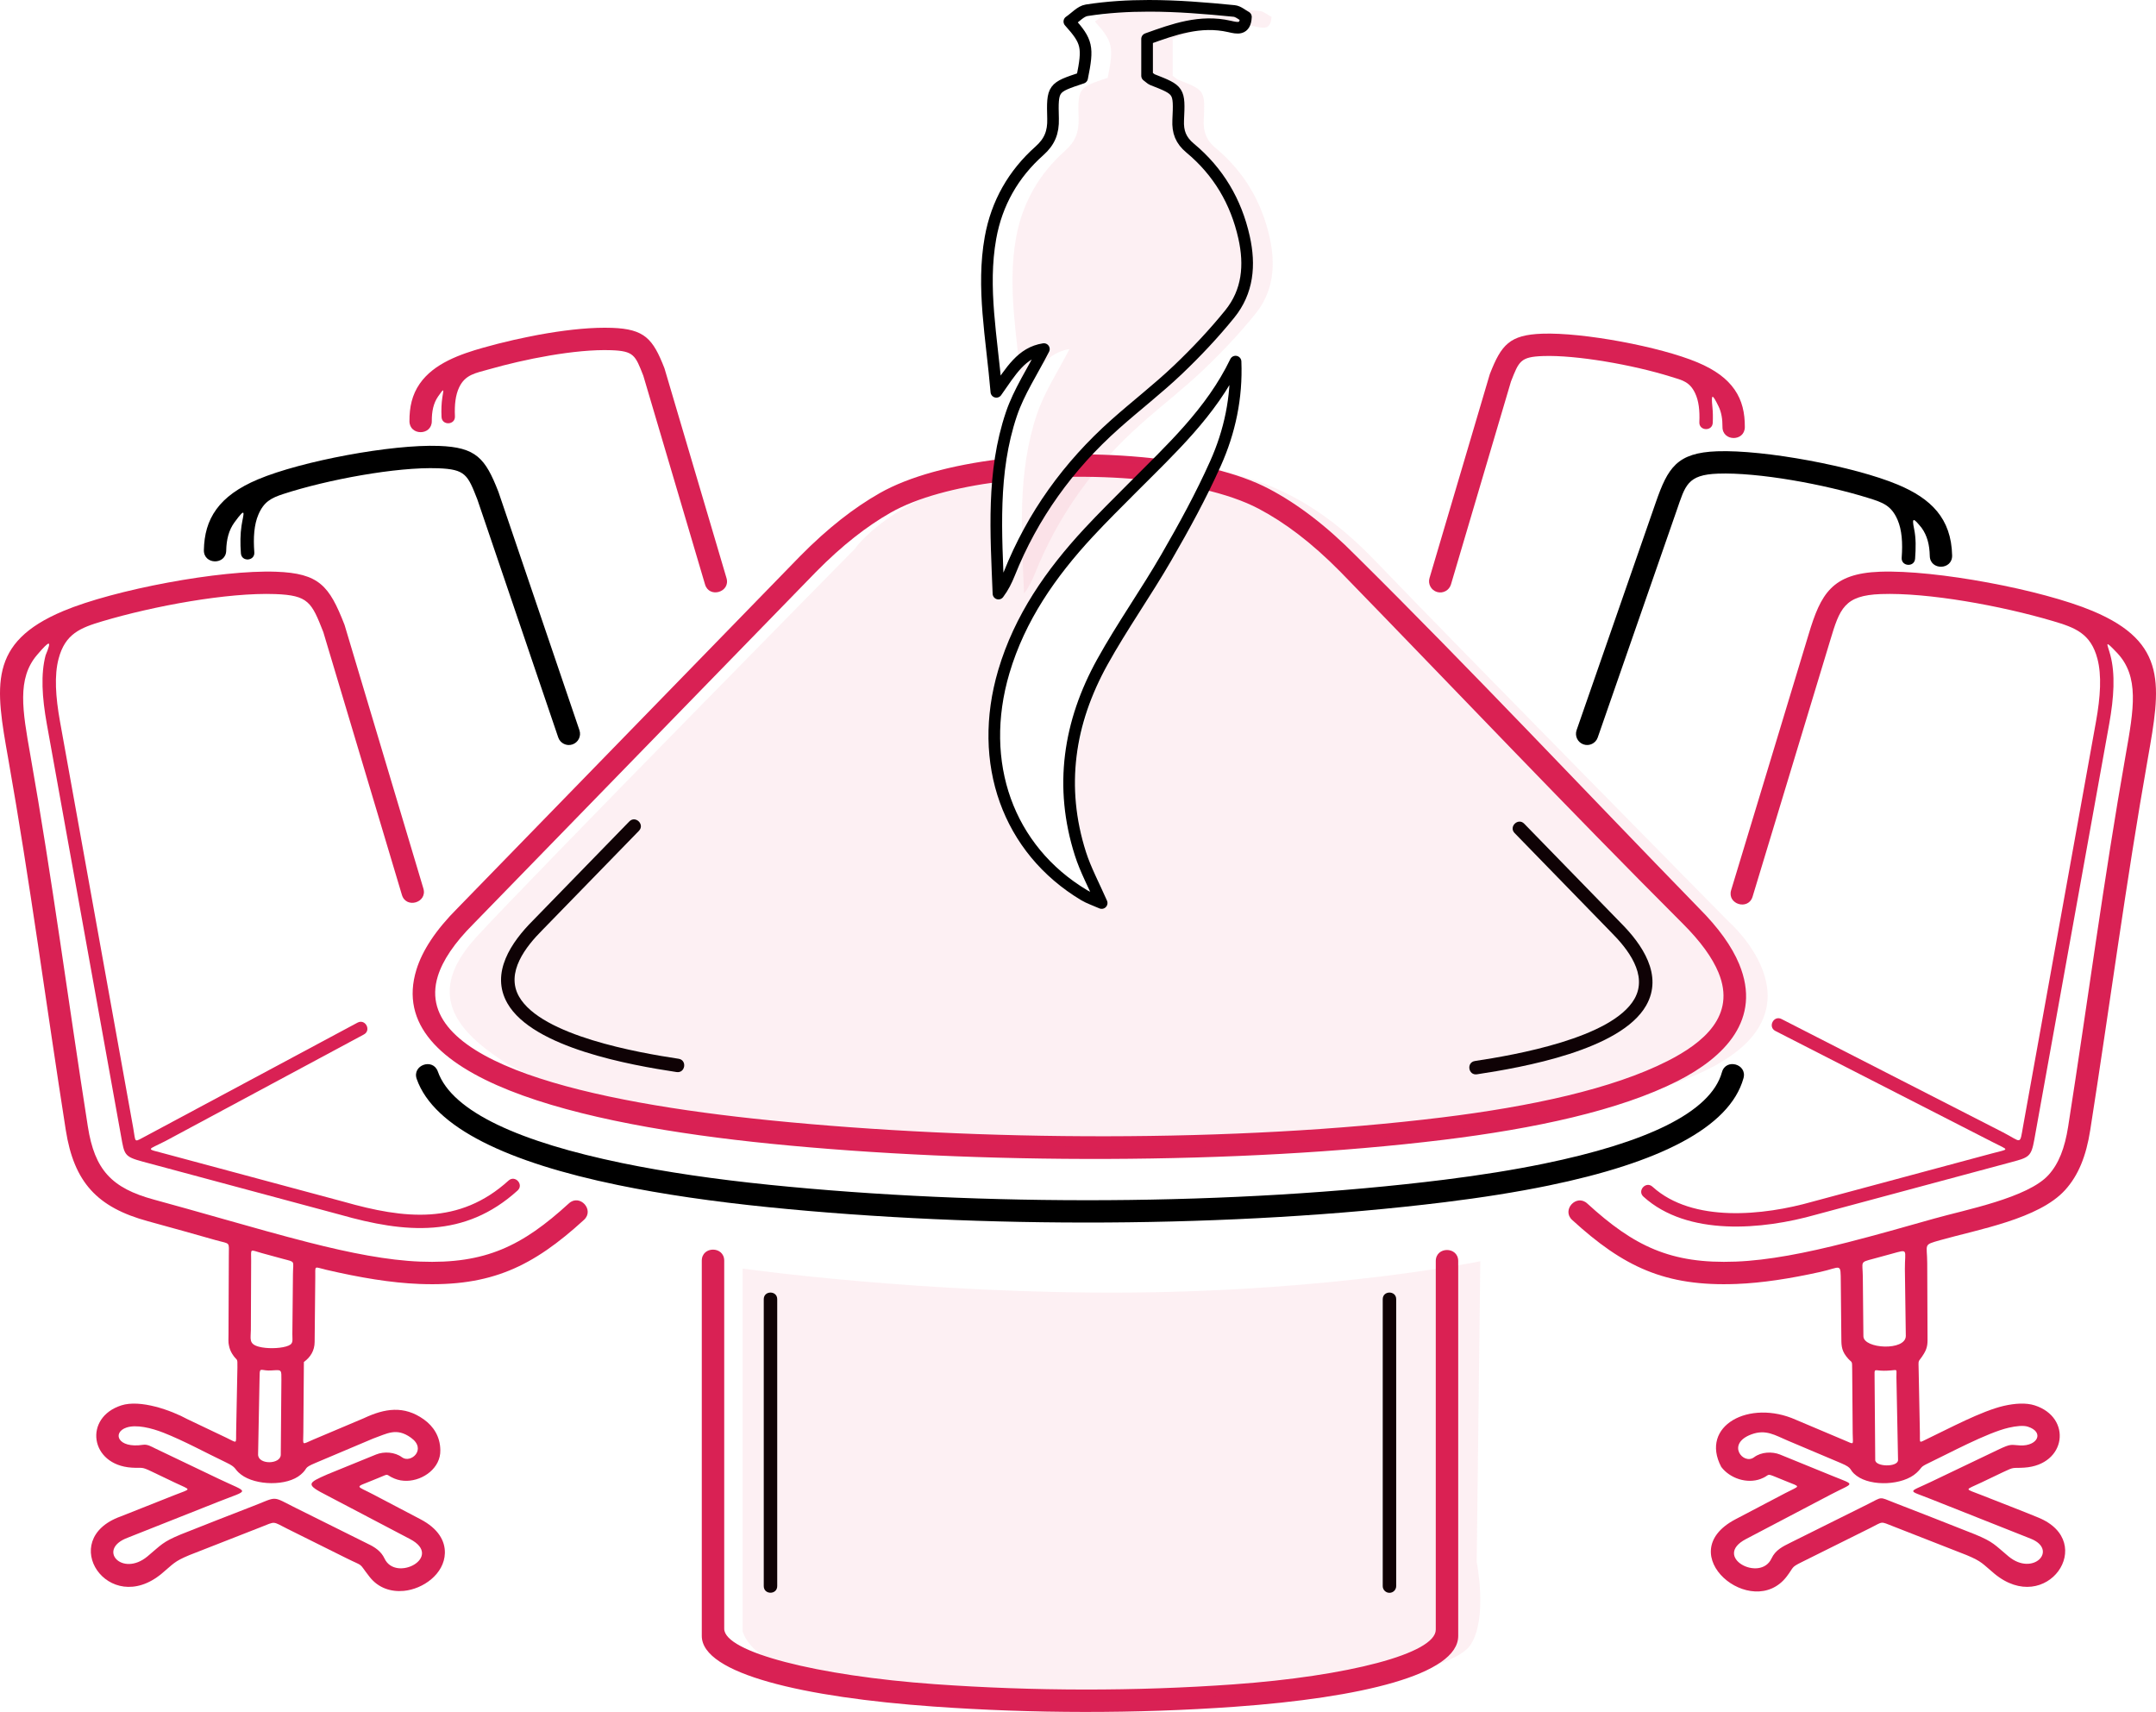
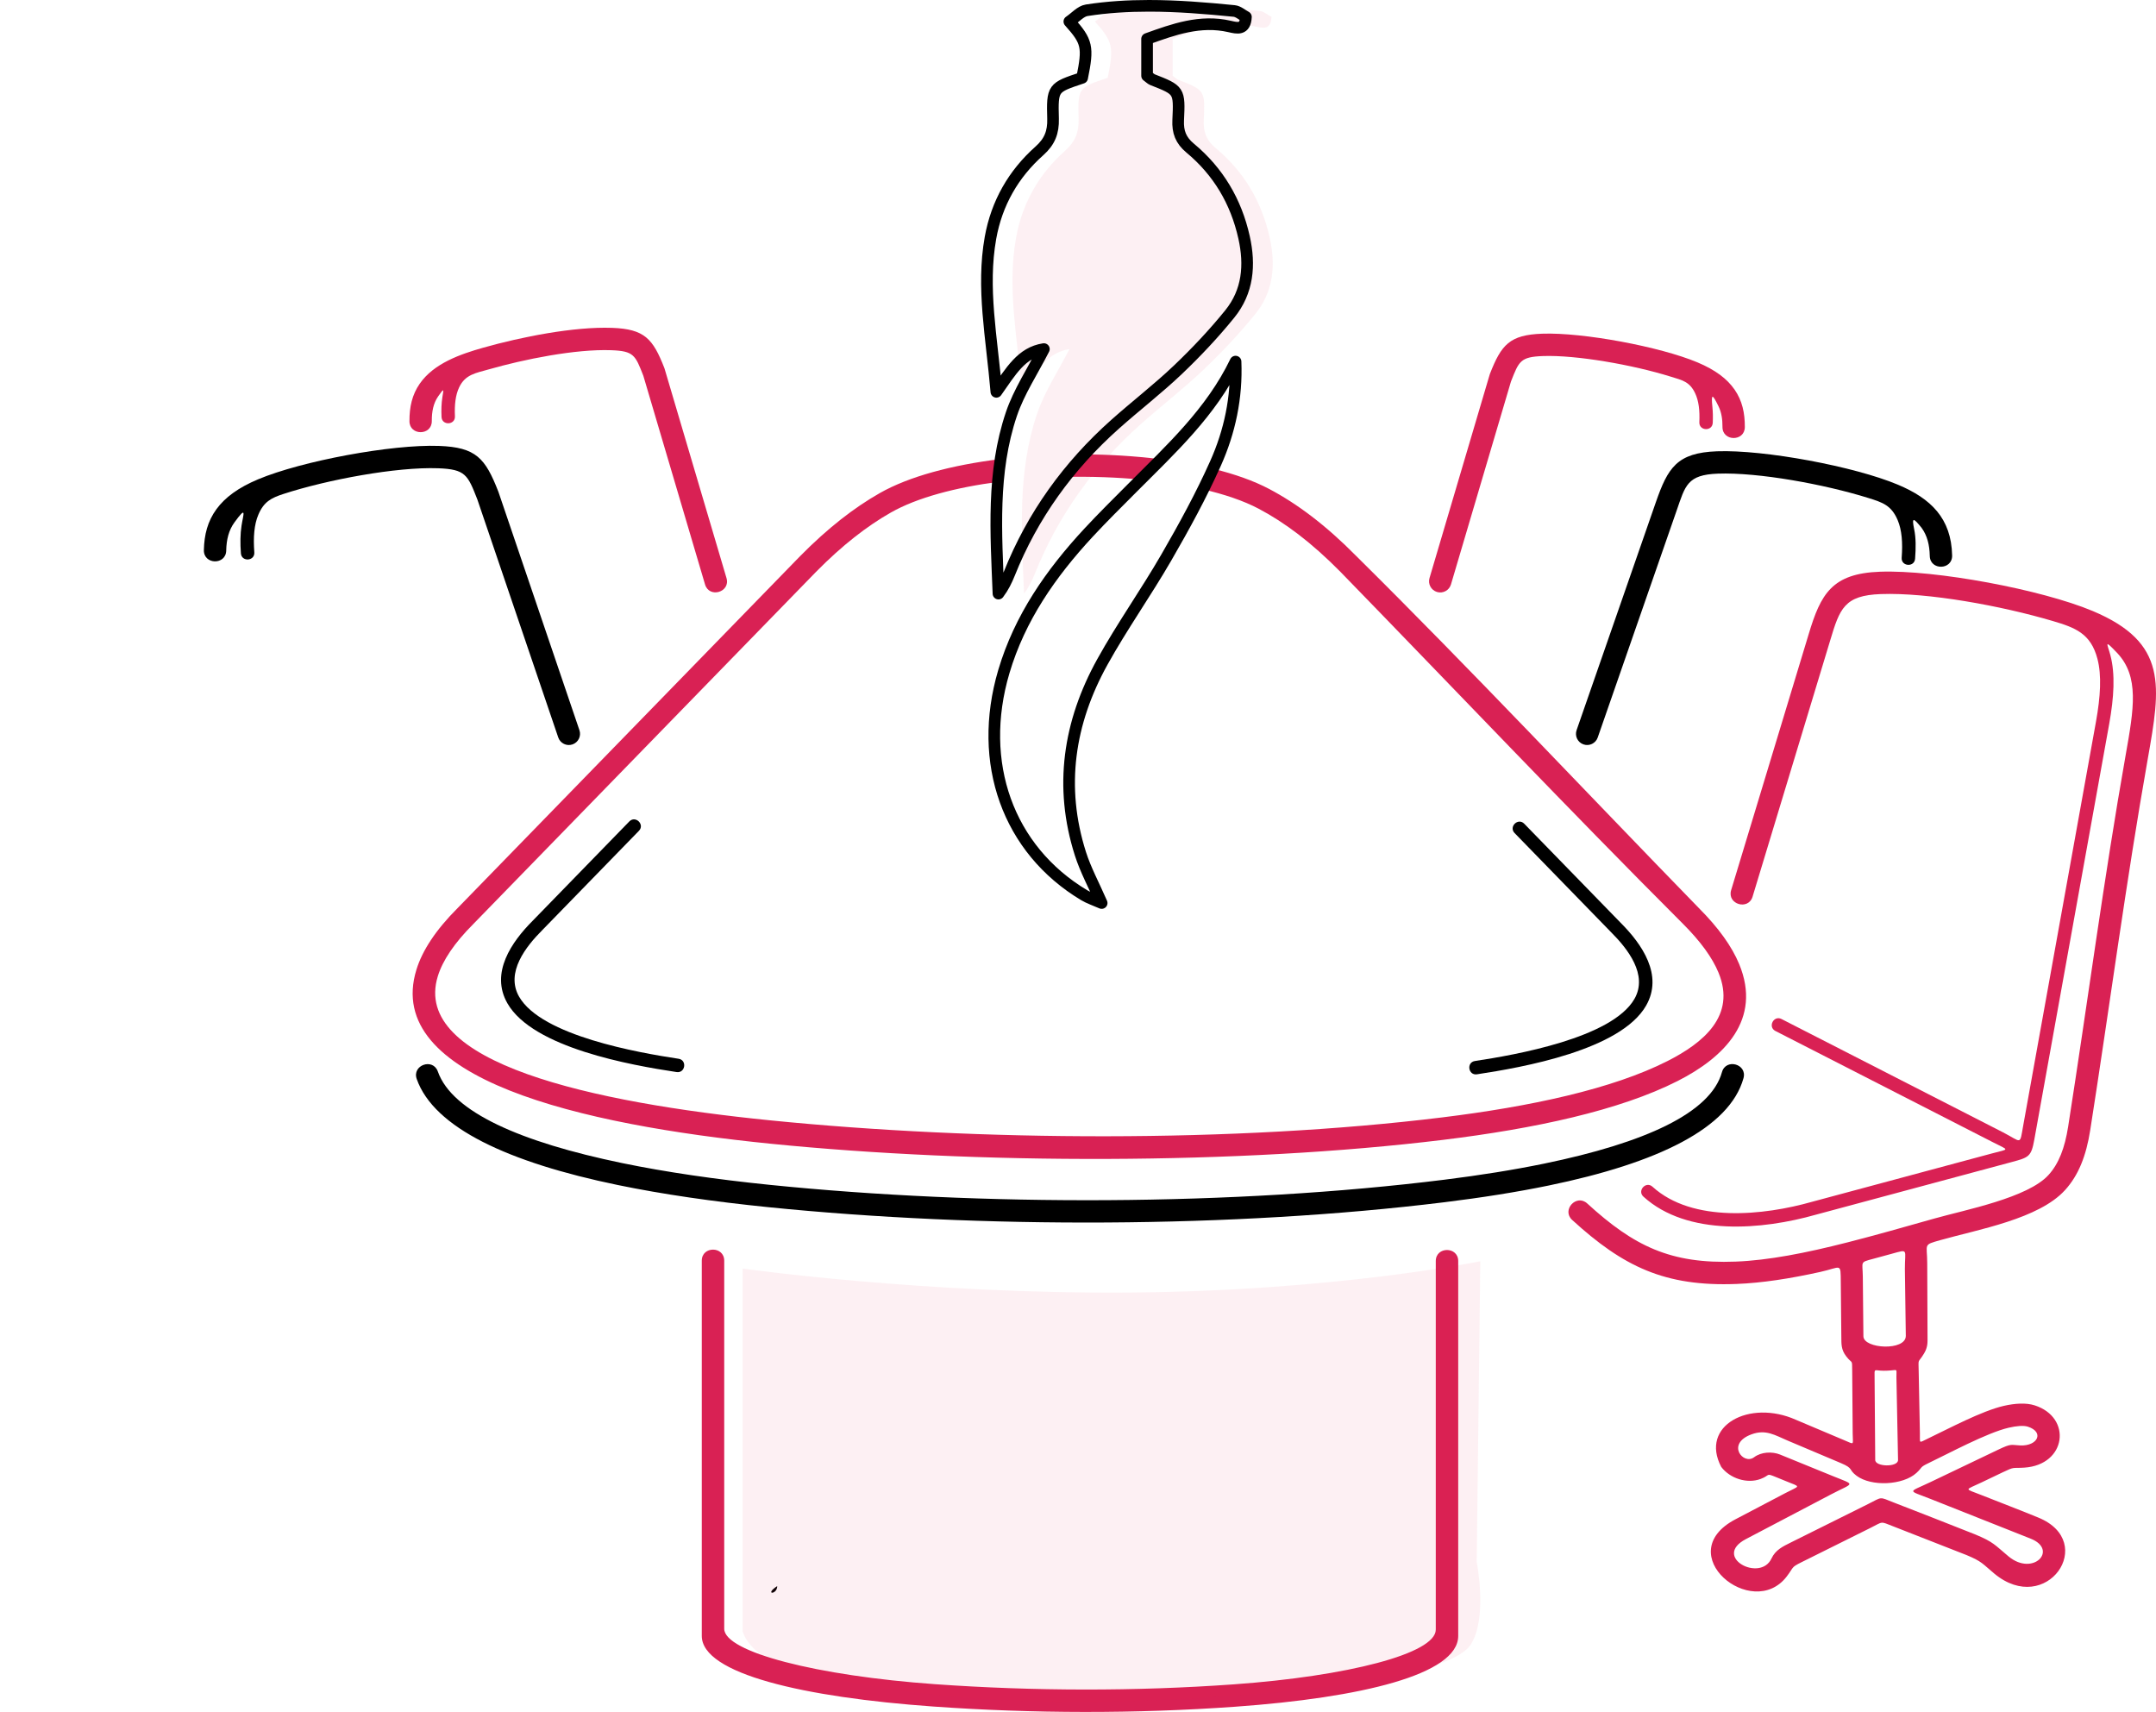
<svg xmlns="http://www.w3.org/2000/svg" version="1.1" id="Слой_1" x="0px" y="0px" viewBox="0 0 6297.137 4999.756" style="enable-background:new 0 0 6297.137 4999.756;" xml:space="preserve">
  <g>
    <path d="M5015.229,1317.977c-117.492,4.237-143.893,48.119-179.051,149.234l-231.321,665.192   c-5.938,17.037,3.059,35.662,20.096,41.6c17.037,5.938,35.662-3.059,41.6-20.096l230.577-663.051   c25.22-72.522,30.639-104.364,120.404-107.6c118.03-4.26,311.964,31.186,440.277,71.376c40.384,12.651,66.335,20.984,84.722,64.15   c12.342,28.976,15.113,66.076,11.813,110c-1.917,25.762,37.25,28.673,39.167,2.917c2.36-31.419,2.663-60.307-2.682-85.953l0.001,0   c-7.738-37.131-1.774-33.029,21.421-4.573c16.854,23.095,23.473,50.349,24.158,82.416c0.84,42.93,66.119,41.656,65.279-1.279   c-2.324-108.779-62.249-166.416-158.494-206.825C5416.365,1362.23,5153.562,1312.983,5015.229,1317.977z" />
    <path style="fill:#D92154;" d="M3333.08,1400.719c5.302-6.806,10.632-13.59,16.101-20.263c8.939-10.907,18.23-21.553,28.262-31.474   c2.842-2.81,5.754-5.557,8.727-8.236c-71.148-8.834-146.356-13.441-221.965-13.803c-8.348,9.608-16.102,19.711-23.656,29.951   c-7.507,10.174-14.821,20.489-22.364,30.637c-1.318,1.773-2.646,3.539-3.979,5.301   C3188.016,1391.332,3262.281,1393.964,3333.08,1400.719z" />
    <path style="fill:#D92154;" d="M5079.727,2815.697c-21.216-51.259-59.916-105.753-117.716-163.585   c-332.022-341.152-662.662-693.605-1000.201-1027.7c-89.483-90.747-173.319-153.348-254.956-196.455   c-44.935-23.727-100.371-43.295-162.687-58.683c-1.119,2.968-2.38,5.877-3.644,8.708c-5.393,12.075-11.945,23.625-18.655,35.007   c-3.125,5.301-6.346,10.546-9.536,15.809c63.633,14.623,119.781,33.631,164.059,57.012   c75.917,40.087,154.358,98.778,238.701,184.295c332.666,341.813,663.474,690.975,1000.457,1027.957   c51.735,51.7,85.822,99.117,103.763,142.465c52.372,126.536-45.431,205.653-148.461,258.002   c-161.739,82.177-401.495,133.256-659.246,164.957c-604.083,74.299-1354.084,69.567-1962.183,8.468   c-519.666-52.212-1049.044-167.428-970.633-421.06c14.212-45.969,48.128-96.808,104.19-152.833l1000.457-1027.958   c76.814-77.881,148.71-133.512,218.236-173.086c76.891-43.766,190.255-73.713,316.732-90.003   c-2.245-7.601-3.426-15.521-3.812-23.424c-0.53-10.844,0.452-21.743,2.441-32.405c0.635-3.405,1.392-6.786,2.24-10.145   c-138.615,17.222-263.906,50.22-349.859,99.144c-74.649,42.492-151.354,101.733-232.697,184.224l-1000.203,1027.7h0   c-63.706,63.747-102.875,123.572-120.191,179.586c-98.713,319.295,478.969,452.778,1034.311,508.55   c601.6,60.417,1366.979,61.749,1964.122-11.251c266.314-32.557,515.384-85.646,685.532-172.096   C5036.335,3087.775,5146.756,2977.646,5079.727,2815.697z" />
    <path d="M1976.115,3130.979c25.563,3.838,31.392-35.024,5.838-38.86c-116.232-17.574-400.299-66.863-465.812-181.368   c-40.335-70.5,19.927-146.518,68.218-194.774l281.777-289.52c17.982-18.488-10.128-45.828-28.11-27.342l-281.545,289.292   c-62.47,62.491-125.267,153.011-74.44,241.851C1556.516,3060.427,1843.474,3110.924,1976.115,3130.979z" />
    <path d="M4313.835,3137.533c132.641-20.055,419.6-70.552,494.073-200.723c50.827-88.839-11.971-179.36-74.438-241.853   l-281.547-289.289c-17.982-18.486-46.092,8.854-28.11,27.342h0l281.777,289.518c48.291,48.257,108.553,124.276,68.218,194.776   c-65.512,114.506-349.579,163.794-465.812,181.368C4282.444,3102.509,4288.272,3141.37,4313.835,3137.533z" />
    <path style="fill:#D92154;" d="M1261.18,1229.85c-0.148-28.311,4.684-52.146,18.429-72.014   c18.819-27.206,15.971-20.43,12.436,2.385c-2.74,17.666-3.42,36.853-2.473,57.466c1.112,25.758,40.279,24.07,39.167-1.69   c-1.548-33.766,1.703-62.259,12.228-84.532c17.932-37.943,48.432-41.748,85.888-52.483   c103.087-29.546,253.248-59.997,358.524-56.197c66.138,2.388,70.183,14.802,93.624,74.625l180.204,609.402   c12.123,41.251,74.842,22.817,62.721-18.431l-180.686-611.032l-0.896-2.688c-33.301-85.187-57.571-113.724-152.662-117.156   c-112.099-4.047-266.215,26.807-375.907,57.807c-67.127,18.969-144.71,45.816-185.927,105.404   c-22.306,32.246-30.162,68.148-29.947,109.39C1196.07,1273.04,1261.349,1272.784,1261.18,1229.85z" />
    <path style="fill:#D92154;" d="M4197.353,1728.958c17.318,5.089,35.487-4.826,40.576-22.145l175.161-592.342   c23.439-59.823,27.487-72.239,93.624-74.625c97.178-3.507,262.811,25.764,372.64,60.026c33.511,10.453,55.455,14.131,71.77,48.653   c10.526,22.273,13.775,50.768,12.228,84.533c-1.112,25.761,38.055,27.449,39.167,1.691c0.738-16.081,0.485-31.293-0.96-45.593v0   c-4.14-40.906-0.142-39.145,17.836-2.471c8.494,17.321,11.637,37.307,11.518,60.225c-0.169,42.934,65.11,43.189,65.279,0.257   c0.215-41.242-7.642-77.144-29.947-109.39c-21.649-31.296-55.898-57.42-108.494-79.502c-109.014-45.773-334.442-88-453.34-83.708   c-95.09,3.43-119.365,31.97-152.662,117.156l-0.896,2.688l-175.642,593.97C4170.119,1705.7,4180.035,1723.868,4197.353,1728.958z" />
-     <path style="fill:#D92154;" d="M1661.608,3514.492c-136.024,124.295-243.381,177.471-434.095,170.062   c-95.124-3.696-203.274-24.732-327.117-56.347c-80.478-20.543-163.832-44.162-252.53-69.294   c-65.903-18.674-134.607-38.142-198.447-55.506c-123.237-33.519-172.952-86.544-192.825-213.245   c-56.589-360.745-104.485-726.29-167.99-1085.167c-23.133-130.706-39.247-223.15,19.477-292.06   c38.356-45.008,43.663-43.838,25.102,0.918c-14.381,54.583-10.558,122.281,3.607,200.898l216.752,1202.959   c9.794,54.358,8.872,60.207,62.787,74.698l576.971,155.087c190.436,54.146,363.967,69.578,518.419-70.581   c19.067-17.35-7.346-46.384-26.419-29.03c-143.87,130.557-304.429,112.1-481.247,61.826l-521.319-140.117   c-59.319-15.944-53.281-9.482,0.916-37.41l578.794-310.807c22.93-11.816,4.964-46.687-17.97-34.868l-614.763,329.341   c-40.707,20.977-32.345,24.22-40.565-21.416L175.344,2107.84c-13.203-73.277-16.988-135.544-4.221-184   c19.228-72.982,63.689-90.277,127.668-109.336c150.545-44.844,366.323-84.506,504.961-79.503   c97.055,3.503,106.314,23.594,140.601,111.102l229.537,767.511c12.291,41.25,75.011,22.562,62.72-18.688l-229.879-768.656   l-0.896-2.56c-44.173-113.005-73.598-149.433-199.779-153.987c-162.62-5.869-472.129,52.152-621.226,114.753   c-220.75,92.689-198.253,219.804-160.738,431.785c63.404,358.312,111.478,723.626,167.99,1083.887   c23.939,152.619,91.56,226.065,240.184,266.492c73.718,20.051,137.124,38.019,197.936,55.249   c43.615,12.352,38.308,2.493,38.129,46.732l-0.941,229.228c-0.03,7.438-0.942,24.023,1.264,31.434   c1.704,9.064,4.969,17.265,9.522,24.617c14.563,23.523,15.854,7.955,15.227,40.008l-3.686,188.487   c-0.709,36.258,4.399,32.218-28.745,16.431l-112.858-53.758l-0.014,0.031c-49.084-26.812-138.48-58.463-193.867-40.653   c-110.635,35.577-91.86,173.996,30.456,181.824c33.641,2.153,26.187-4.013,59.066,11.711l67.261,32.168   c48.477,23.185,49.469,16.193-0.43,35.974L351.711,4429.1l-0.009-0.025c-187.244,67.942-34.417,295.593,120.767,166.545   c34.186-28.428,35.375-35.074,80.67-53.889l206.585-80.913c47.284-18.521,34.277-18.445,79.907,4.255l171.628,85.379   c55.596,27.656,32.722,9.442,68.125,54.72c25.949,33.192,63.139,44.41,99.89,41.031c56.472-5.188,118.519-49.485,120.089-110.248   c0.908-35.271-18.756-71.366-71.058-98.831l-137.234-72.063c-51.633-27.293-56.876-19.696-3.495-41.461l17.043-6.948   c36.299-14.799,17.932-10.644,47.654,1.64c11.475,4.742,23.816,6.775,36.205,6.501c48.077-1.064,98.761-37.759,97.607-89.321   l-0.005-0.979c-0.581-38.979-19.944-68.93-48.004-88.982c-58.364-41.708-114.651-31.911-174.432-4.056l0.026,0.058l-148.119,62.612   c-35.502,15.008-29.888,19.069-29.591-19.307l1.613-207.108l0,0c19.154-13.837,31.31-33.283,31.397-58.398l0.005-0.248   l1.857-188.716c0.358-36.397-4.669-30.42,31.413-22.041c99.874,23.203,190.142,38.307,272.963,41.525   c209.297,8.134,331.045-50.708,480.431-187.214C1737.292,3533.661,1693.262,3485.533,1661.608,3514.492z M732.731,3883.632   l0.824-201.138c0.156-38.02-5.54-32.932,31.393-22.717c21.012,5.81,41.615,11.441,61.774,16.841   c37.15,9.95,29.316,4.014,28.918,44.376l-1.73,175.811c-0.198,20.201,4.926,29.089-18.907,35.766   c-21.269,5.958-56.033,6.652-79.071,0.491h0C725.459,3924.911,732.625,3909.539,732.731,3883.632z M821.887,4029.985   l-1.804,218.553l0,0c-0.223,28.589-66.287,30.055-66.287-0.707l4.281-221.669c0.575-29.419-0.486-26.606,18.342-24.059   c10.034,1.357,19.88-0.257,29.977-0.48C821.904,4001.279,822.097,4002.995,821.887,4029.985z M921.809,4272.353l167.948-70.994   c40.96-14.445,67.901-32.989,110.432-2.599c47.847,34.19-0.882,76.281-26.129,57.244c-20.393-15.375-52.297-17.619-75.611-8.116   L956.8,4305.637c-59.672,26.12-65.2,29.567-0.662,62.42l241.703,126.922c99.117,52.046-41.908,127.165-74.802,56.592   c-9.931-21.309-28.917-33.731-49.53-43.208l0.034-0.068l-209.626-104.282c-71.371-35.506-50.855-34.252-125.161-5.325   c-70.239,27.343-140.577,54.601-210.496,82.54c-54.647,22.691-56.879,30.415-97.52,64.215   c-74.124,61.639-149.611-21.24-56.767-54.927l0.897-0.384l263.893-104.607c92.352-36.607,89.757-23.704-0.018-66.637   l-185.113-88.532c-11.319-5.414-22.699-12.824-35.772-10.802c-74.829,11.574-90.564-36.324-48.352-50.379   c28.652-9.541,72.115,1.021,108.036,15.093c58.904,23.07,125.785,59.648,182.582,86.703v-0.001   c33.629,16.018,21.408,18.188,43.938,35.459c42.45,32.542,134.532,34.495,174.433,0.121   C902.139,4286.179,883.543,4288.528,921.809,4272.353z" />
-     <path d="M4077.941,4632.193v-837.856c0-25.862-39.321-25.862-39.321,0v837.856c0,10.858,8.803,19.661,19.661,19.661   S4077.941,4643.051,4077.941,4632.193z" />
    <path d="M660.726,1607.892c0.685-32.068,7.305-59.32,24.157-82.416c37.386-51.236,25.6-23.484,20.549,9.953   c-3.687,24.4-4.007,51.32-1.809,80.574c1.916,25.756,41.084,22.845,39.167-2.917c-3.299-43.924-0.527-81.023,11.815-110l0,0   c16.086-37.77,37.404-48.819,73.28-60.498c127.968-41.668,330.126-79.418,451.719-75.029   c80.176,2.896,86.418,19.077,114.725,91.399l236.128,694.693c5.796,17.107,24.365,26.276,41.472,20.48s26.276-24.365,20.48-41.473   l-236.382-695.443l-0.512-1.408c-38.138-97.565-64.676-129.595-173.606-133.528c-138.327-4.994-401.142,44.255-527.967,97.508   c-58.284,24.471-96.898,53.173-121.793,87.29c-25.695,35.212-35.738,74.505-36.7,119.535   C594.607,1649.548,659.886,1650.822,660.726,1607.892z" />
    <path style="fill:#D92154;" d="M6112.306,1784.475c-149.097-62.602-458.606-120.623-621.226-114.753   c-140.003,5.054-173.046,64.162-208.566,182.936l-226.334,747.202c-12.291,41.25,50.43,59.938,62.721,18.688l226.375-747.341   c28.15-94.128,41.597-132.362,148.109-136.206c137.84-4.974,351.932,34.203,502.353,78.729   c64.879,19.206,110.716,35.868,130.276,110.111c12.768,48.456,8.982,110.723-4.221,184l-212.646,1180.176   c-10.471,58.111-3.296,47.634-59.314,18.77l-646.415-330.681c-22.934-11.819-40.9,23.052-17.97,34.868l635.242,324.924   c48.483,24.983,49.658,18.659-3.049,32.827l-524.56,140.987c-141.356,40.192-349.286,62.577-466.62-43.9   c-19.072-17.354-45.486,11.68-26.419,29.03c128.649,116.745,348.085,96.932,503.791,52.65l572.425-153.859   c49.717-13.363,56.52-15.901,65.417-65.276l218.67-1213.603c14.165-78.617,17.988-146.316,3.607-200.898   c-8.718-33.097-20.451-49.093,19.153-7.493c65.986,69.319,49.304,163.711,25.425,298.634   c-63.504,358.876-111.401,724.422-167.989,1085.167c-9.913,63.2-27.558,108.508-57.368,141.366   c-60.871,67.094-242.993,101.625-333.898,127.382c-88.7,25.133-172.057,48.752-252.538,69.296   c-123.841,31.615-231.991,52.65-327.115,56.347c-190.714,7.409-297.693-45.474-433.717-169.77   c-31.654-28.959-75.684,19.169-44.033,48.127c149.387,136.506,270.757,195.056,480.054,186.921   c74.618-2.899,155.284-15.447,243.57-34.873c63.305-13.925,60.366-29.276,60.958,30.81l1.56,158.475   c0.21,21.369-0.689,37.032,13.793,56.303c18.54,24.662,17.672,6.502,17.955,42.907l1.429,183.283h0.002   c0.266,34.181,6.306,32.569-24.074,19.728l-142.013-60.033c-135.693-60.539-281.321,17.328-217.83,137.727   c25.306,33.566,75.28,50.073,115.106,35.111c29.338-11.018,13.64-18.083,45.954-4.911l27.79,11.33   c45.438,18.524,42.155,11.952-1.699,34.98l-145.595,76.455c-191.613,100.62,49.145,298.969,149.82,166.881   c21.701-28.475,11.666-25.914,43.648-41.826l200.718-99.849c38.265-19.036,27.525-19.869,66.983-4.416l213.995,83.815   c45.3,18.817,46.48,25.458,80.671,53.889c152.782,127.051,303.279-91.642,129.22-163.278   c-55.136-22.694-111.477-44.077-166.996-66.085c-50.646-20.076-49.076-13.005,0.157-36.553l62.904-30.083   c35.387-16.924,26.49-10.992,62.638-13.376c123.066-8.119,140.126-146.487,30.313-181.799c-25.337-8.147-57.932-6.029-90.669,1.505   c-64.629,14.874-161.284,66.777-221.474,95.446c-27.778,13.231-22.669,15.406-23.281-15.845l-3.516-179.671   c-0.827-42.332-2.708-22.37,15.573-52.928c11.285-18.857,10.305-31.381,10.226-50.763l-0.875-213.275   c-0.235-57.019-12.967-52.572,38.051-67.029c111.043-31.461,287.93-61.799,364.619-146.325   c38.945-42.93,61.518-99.053,73.495-175.414c56.512-360.261,104.586-725.575,167.99-1083.887   C6310.559,2004.278,6333.056,1877.164,6112.306,1784.475z M5471.447,3676.341c17.328-4.644,34.984-9.458,52.945-14.41   c51.518-14.208,39.045-13.96,39.286,44.315l2.708,195.189c0,44.803-123.48,38.11-123.844,1.11l-1.71-173.762   C5440.386,3683.382,5430.938,3687.2,5471.447,3676.341z M5502.318,4003.259c6.997,0.014,13.982-0.302,20.844-0.953   c20.48-1.94,15.351-3.94,15.824,20.236l4.721,241.356c0.524,21.712-67.514,20.501-66.64-0.536l-1.869-239.799h0   C5474.965,3993.605,5472.504,4003.196,5502.318,4003.259z M5633.411,4272.684c56.341-26.836,170.364-88.481,233.414-102.991   c22.51-5.18,43.192-7.194,56.111-3.041c48.606,15.629,28.887,57.14-22.491,54.764l0.001,0.002   c-27.255-1.26-24.75-6.456-64.05,12.34l-197.852,94.624c-66.322,31.718-68.353,22.191-0.119,49.237l292.64,116.057   c81.661,32.385,7.231,111.561-64.669,51.77c-40.645-33.801-42.872-41.525-97.522-64.215   c-78.633-31.421-157.799-61.98-236.753-92.77c-45.083-17.58-32.627-17.416-76.168,4.245l-226.2,112.528   c-22.732,11.307-44.056,21.453-55.656,46.34c-32.894,70.573-173.918-4.546-74.802-56.592l249.175-130.847   c67.147-35.259,73.237-25.323,3.79-53.635l-153.574-62.61c-10.711-4.366-24.897-6.534-38.594-5.313   c-13.061,1.166-26.28,5.334-37.016,13.428c-31.15,23.487-82.749-39.24-7.417-67.004c42.02-15.482,68.983,2.748,104.78,17.879   l156.688,66.234c37.888,16.017,20.661,18.269,45.33,36.766c43.377,32.533,135.722,27.786,175.035-8.208   C5616.284,4284.474,5605.748,4285.861,5633.411,4272.684z" />
    <path d="M5092.32,3148.794c11.449-41.421-51.529-58.824-62.975-17.409l0,0c-32.948,118.615-223.796,206.191-519.91,267.103   c-88.251,18.154-185.502,33.716-290.456,46.82c-613.261,76.579-1354.255,77.826-1970.914,15.041   c-157.619-16.047-302.973-37.117-431.156-63.61c-295.56-61.089-496.325-148.812-538.072-267.279   c-14.309-40.575-76.007-18.819-61.696,21.76c50.356,142.899,268.675,243.784,586.712,309.519   c131.165,27.109,279.912,48.609,441.142,64.919c618.568,62.575,1356.931,61.213,1972.351-14.356   c110.411-13.558,212.609-29.778,305.142-48.813C4843.171,3396.522,5051.9,3294.31,5092.32,3148.794z" />
    <path style="fill:#D92154;" d="M4193.542,3682.97v1076.427c0,70.082-257.954,136.035-590.342,159.824   c-287.378,20.567-584.812,19.924-872.19-0.508c-344.652-24.504-615.728-93.848-615.728-161.938V3681.884   c0-43.102-65.536-43.102-65.536,0v1095.863c0,110.79,297.899,179.315,676.655,206.246c289.846,20.61,591.563,21.25,881.407,0.507   c366.692-26.244,651.269-93.643,651.269-206.753V3682.97C4259.078,3639.868,4193.542,3639.868,4193.542,3682.97z" />
-     <path d="M2270.066,4632.193v-837.856c0-25.862-39.322-25.862-39.322,0v837.856   C2230.745,4658.054,2270.066,4658.054,2270.066,4632.193z" />
+     <path d="M2270.066,4632.193v-837.856v837.856   C2230.745,4658.054,2270.066,4658.054,2270.066,4632.193z" />
  </g>
  <path style="opacity:0.07;fill:#D92154;" d="M2169.1,3704.896v1059.556c0,0,16.4,74.667,148.644,110.222  c132.245,35.555,448.689,113.778,1017.578,92.444s909.245-85.333,960-163.556c50.755-78.222,17.778-241.778,17.778-241.778  l10.531-878.222c0,0-422.976,86.757-1023.865,91.379C2698.878,3779.562,2169.1,3704.896,2169.1,3704.896z" />
-   <path style="opacity:0.07;fill:#D92154;" d="M5049.101,2691.562c0,0-771.556-782.222-1034.667-1056  c-159.18-165.633-308.571-233.489-462.327-261.889c-3.749,12.346-8.658,24.021-12.781,33.545  c-25.583,59.091-64.025,111.854-99.121,165.486c-39.228,59.945-78.24,120.038-116.344,180.706  c-18.243,29.045-37.951,57.127-55.945,86.35c-17.874,29.026-36.242,58.172-47.874,90.368c-10.709,29.641-17.106,60.593-26.48,90.646  c-9.673,31.011-18.307,62.422-27.061,93.709c-16.718,59.75-30.696,120.344-32.743,182.601  c-2.225,67.693,8.155,134.444,31.396,198.075c9.402,25.741,26.127,46.891,39.804,70.372c11.724,20.129,21.92,43.467,15.011,66.99  c-0.275,0.938-1.388,1.719-2.383,1.353c-10.843-3.988-21.439-8.601-31.704-13.906c-84.774-43.814-140.124-126.257-194.603-201.438  c-13.791-19.031-28.344-37.53-41.834-56.772c-10.796-15.401-20.831-31.44-27.274-49.199c-6.944-19.138-9.613-39.533-11.551-59.699  c-2.967-30.872-3.989-61.458-2.577-92.454c2.59-56.871,5.185-114.359,16.052-170.357c10.164-52.375,27.056-103.721,46.804-153.225  c40.057-100.413,118.314-177.474,192.094-253.68c21.422-22.126,42.789-44.235,64.765-65.821  c11.095-10.898,22.232-21.754,33.332-32.647c10.708-10.509,21.909-20.701,31.387-32.353c25.831-31.757,46.695-68.837,76.285-97.358  c-41.688-1.686-84.052-2.234-127.349-2.686c-34.091-0.355-66.754,0.239-98.066,1.652c-0.387,1-0.803,1.984-1.244,2.948  c-5.609,12.25-15.106,22.5-24.046,32.386c-21.672,23.967-45.935,45.573-66.008,70.978c-8.378,10.604-15.928,21.852-21.987,33.944  c-4.823,9.625-8.947,19.586-12.821,29.625c-8.885,23.024-16.511,46.511-24.997,69.682c-8.491,23.185-17.649,46.371-29.971,67.828  c-10.468,18.229-23.68,35.893-41.86,47.023c-1.122,0.687-2.453-0.006-2.845-1.158c-0.84-2.464-1.65-4.938-2.425-7.424  c-6.506-20.886-10.645-42.455-13.215-64.161c-2.695-22.758-3.613-45.71-3.277-68.616c0.343-23.336,1.994-46.646,4.648-69.83  c2.602-22.722,6.154-45.335,10.549-67.779c3.241-16.55,6.949-33.009,11.108-49.352c-0.568,0.116-1.142,0.229-1.709,0.346  c-0.3,0.178-0.659,0.245-1.027,0.208c-319.145,65.774-426.007,222.982-426.007,222.982s-960,974.222-1105.778,1134.222  s-67.413,269.667,92.444,369.908c369.778,202.797,1344,234.537,1752.689,245.204c408.689,10.667,1319.311-39.111,1721.089-215.097  C5358.434,2961.813,5049.101,2691.562,5049.101,2691.562z" />
  <path style="fill:none;stroke:#000000;stroke-width:34;stroke-linecap:round;stroke-linejoin:round;stroke-miterlimit:10;" d="  M3306.819,1425.354c-42.896,43.079-86.161,85.851-127.57,130.417c-109.808,118.47-200.86,248.705-247.342,405.862  c-78.673,266.156,12.254,519.566,234.653,652.769c14.048,8.419,30.08,13.616,51.127,22.902  c-23.337-53.417-47.167-97.18-62.021-143.787c-62.456-195.844-33.921-383.581,64.062-560.358  c57.812-104.297,127.263-201.97,186.93-305.279c51.687-89.443,101.575-180.491,143.666-274.7  c41.409-92.536,62.638-191.881,58.429-297.109C3537.509,1204.193,3419.285,1312.389,3306.819,1425.354z" />
  <path style="opacity:0.07;fill:#D92154;" d="M3550.836,432.579c-27.482-22.838-36.583-47.413-34.974-81.641  c4.209-87.46,3.157-87.46-75.391-118.409c-4.021-1.609-7.242-5.201-15.472-11.266v-107.64  c77.803-27.978,155.174-55.956,240.843-36.397c22.653,5.201,45.99,11.205,47.845-27.793c-11.265-5.94-22.342-16.217-34.353-17.391  C3596.391,23.81,3513.326,17,3430.322,17c-60.598,0-121.135,3.592-181.668,12.999c-17.765,2.725-33.115,21.047-50.695,32.869  c52.55,58.554,55.646,74.339,37.385,164.46c-85.975,28.599-87.459,28.66-84.984,119.711c0.989,38.994-9.656,66.662-39.8,93.527  c-76.012,67.59-124.784,152.823-142.92,253.838c-26.184,146.388,3.589,290.178,17.145,449.932  c42.708-60.412,73.286-114.757,138.775-124.845c-33.49,65.674-72.855,124.723-94.829,189.652  c-57.562,170.406-44.813,347.615-37.817,524.457c14.048-18.632,23.644-38.191,31.692-58.307  c68.086-170.342,172.693-314.871,309.238-436.498c60.473-53.852,124.97-103.43,183.527-159.201  c53.542-51.005,104.604-105.225,151.089-162.605c53.046-65.424,59.917-142.674,41.78-223.759  C3684.906,588.438,3632.913,500.854,3550.836,432.579z" />
  <path style="fill:none;stroke:#000000;stroke-width:34;stroke-linecap:round;stroke-linejoin:round;stroke-miterlimit:10;" d="  M3476.169,432.579c-27.482-22.838-36.582-47.413-34.973-81.641c4.209-87.46,3.157-87.46-75.391-118.409  c-4.021-1.609-7.242-5.201-15.472-11.266v-107.64c77.803-27.978,155.174-55.956,240.843-36.397  c22.653,5.201,45.99,11.205,47.845-27.793c-11.265-5.94-22.342-16.217-34.353-17.391C3521.724,23.81,3438.659,17,3355.656,17  c-60.598,0-121.135,3.592-181.668,12.999c-17.765,2.725-33.115,21.047-50.695,32.869c52.55,58.554,55.646,74.339,37.385,164.46  c-85.975,28.599-87.459,28.66-84.984,119.711c0.988,38.994-9.657,66.662-39.8,93.527c-76.012,67.59-124.784,152.823-142.92,253.838  c-26.184,146.388,3.589,290.178,17.145,449.932c42.708-60.412,73.287-114.757,138.775-124.845  c-33.49,65.674-72.855,124.723-94.829,189.652c-57.562,170.406-44.813,347.615-37.817,524.457  c14.048-18.632,23.644-38.191,31.692-58.307c68.086-170.342,172.693-314.871,309.239-436.498  c60.473-53.852,124.97-103.43,183.527-159.201c53.542-51.005,104.604-105.225,151.09-162.605  c53.046-65.424,59.916-142.674,41.78-223.759C3610.239,588.438,3558.246,500.854,3476.169,432.579z" />
</svg>